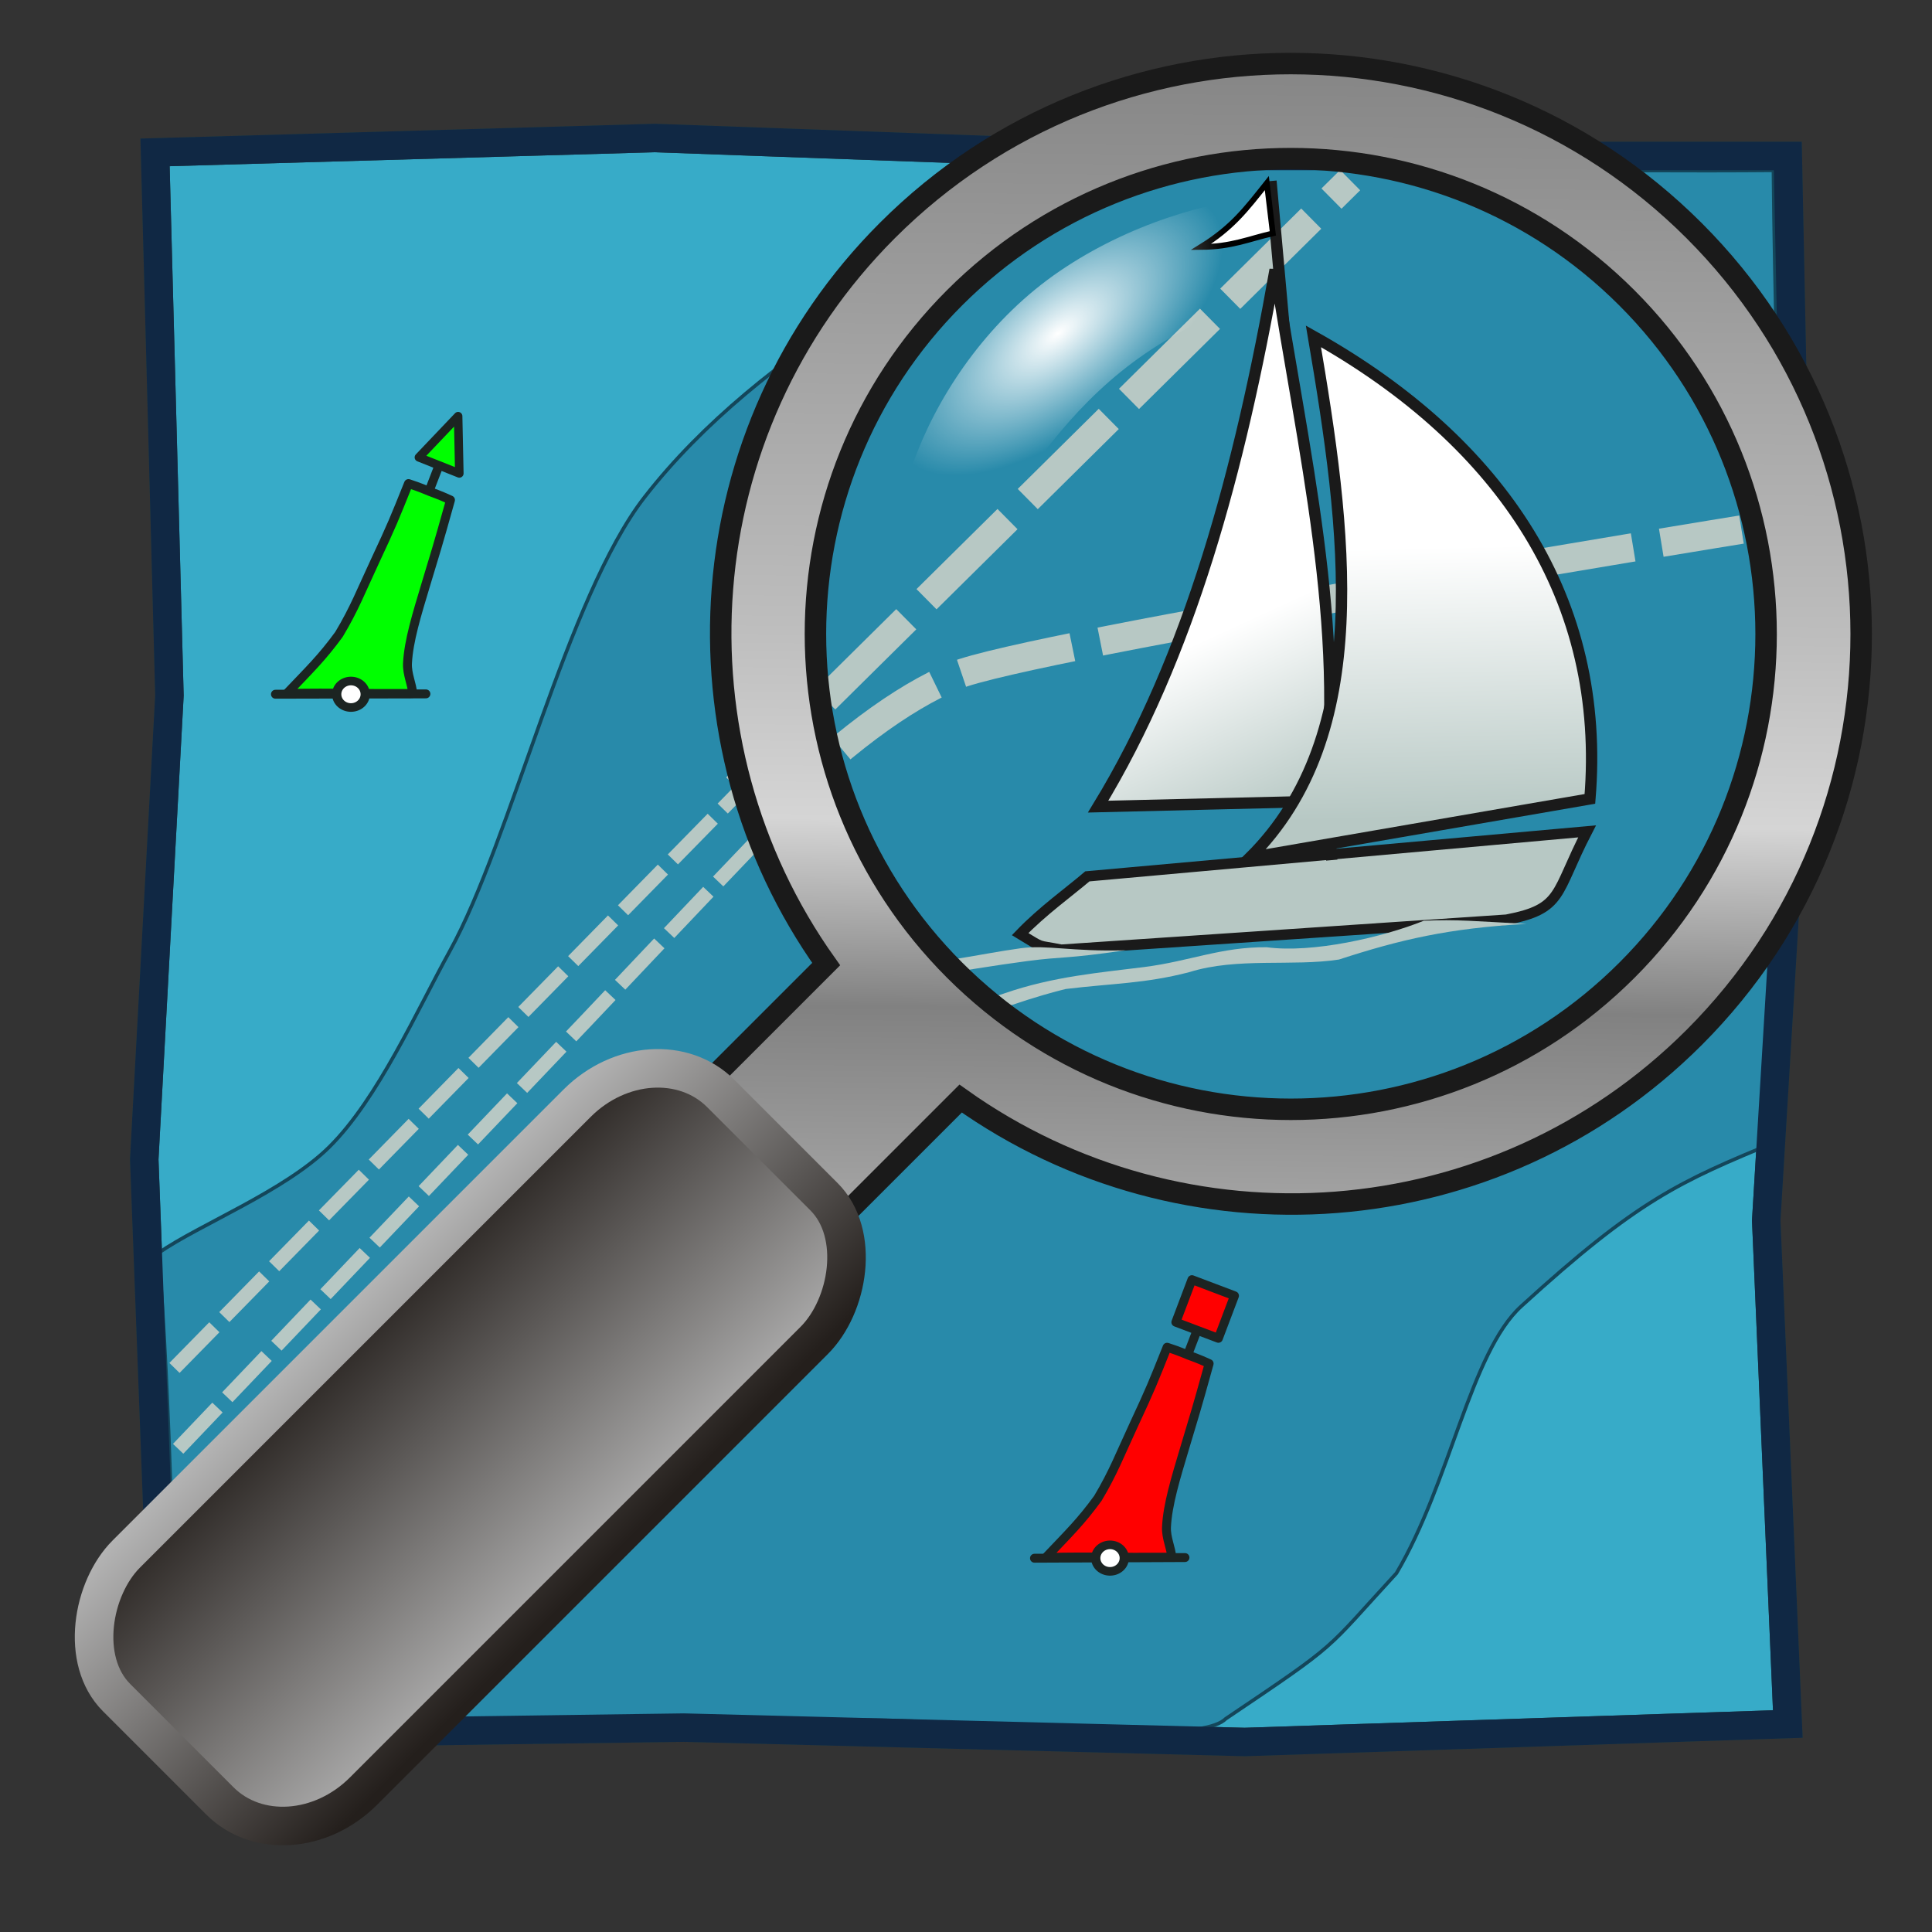
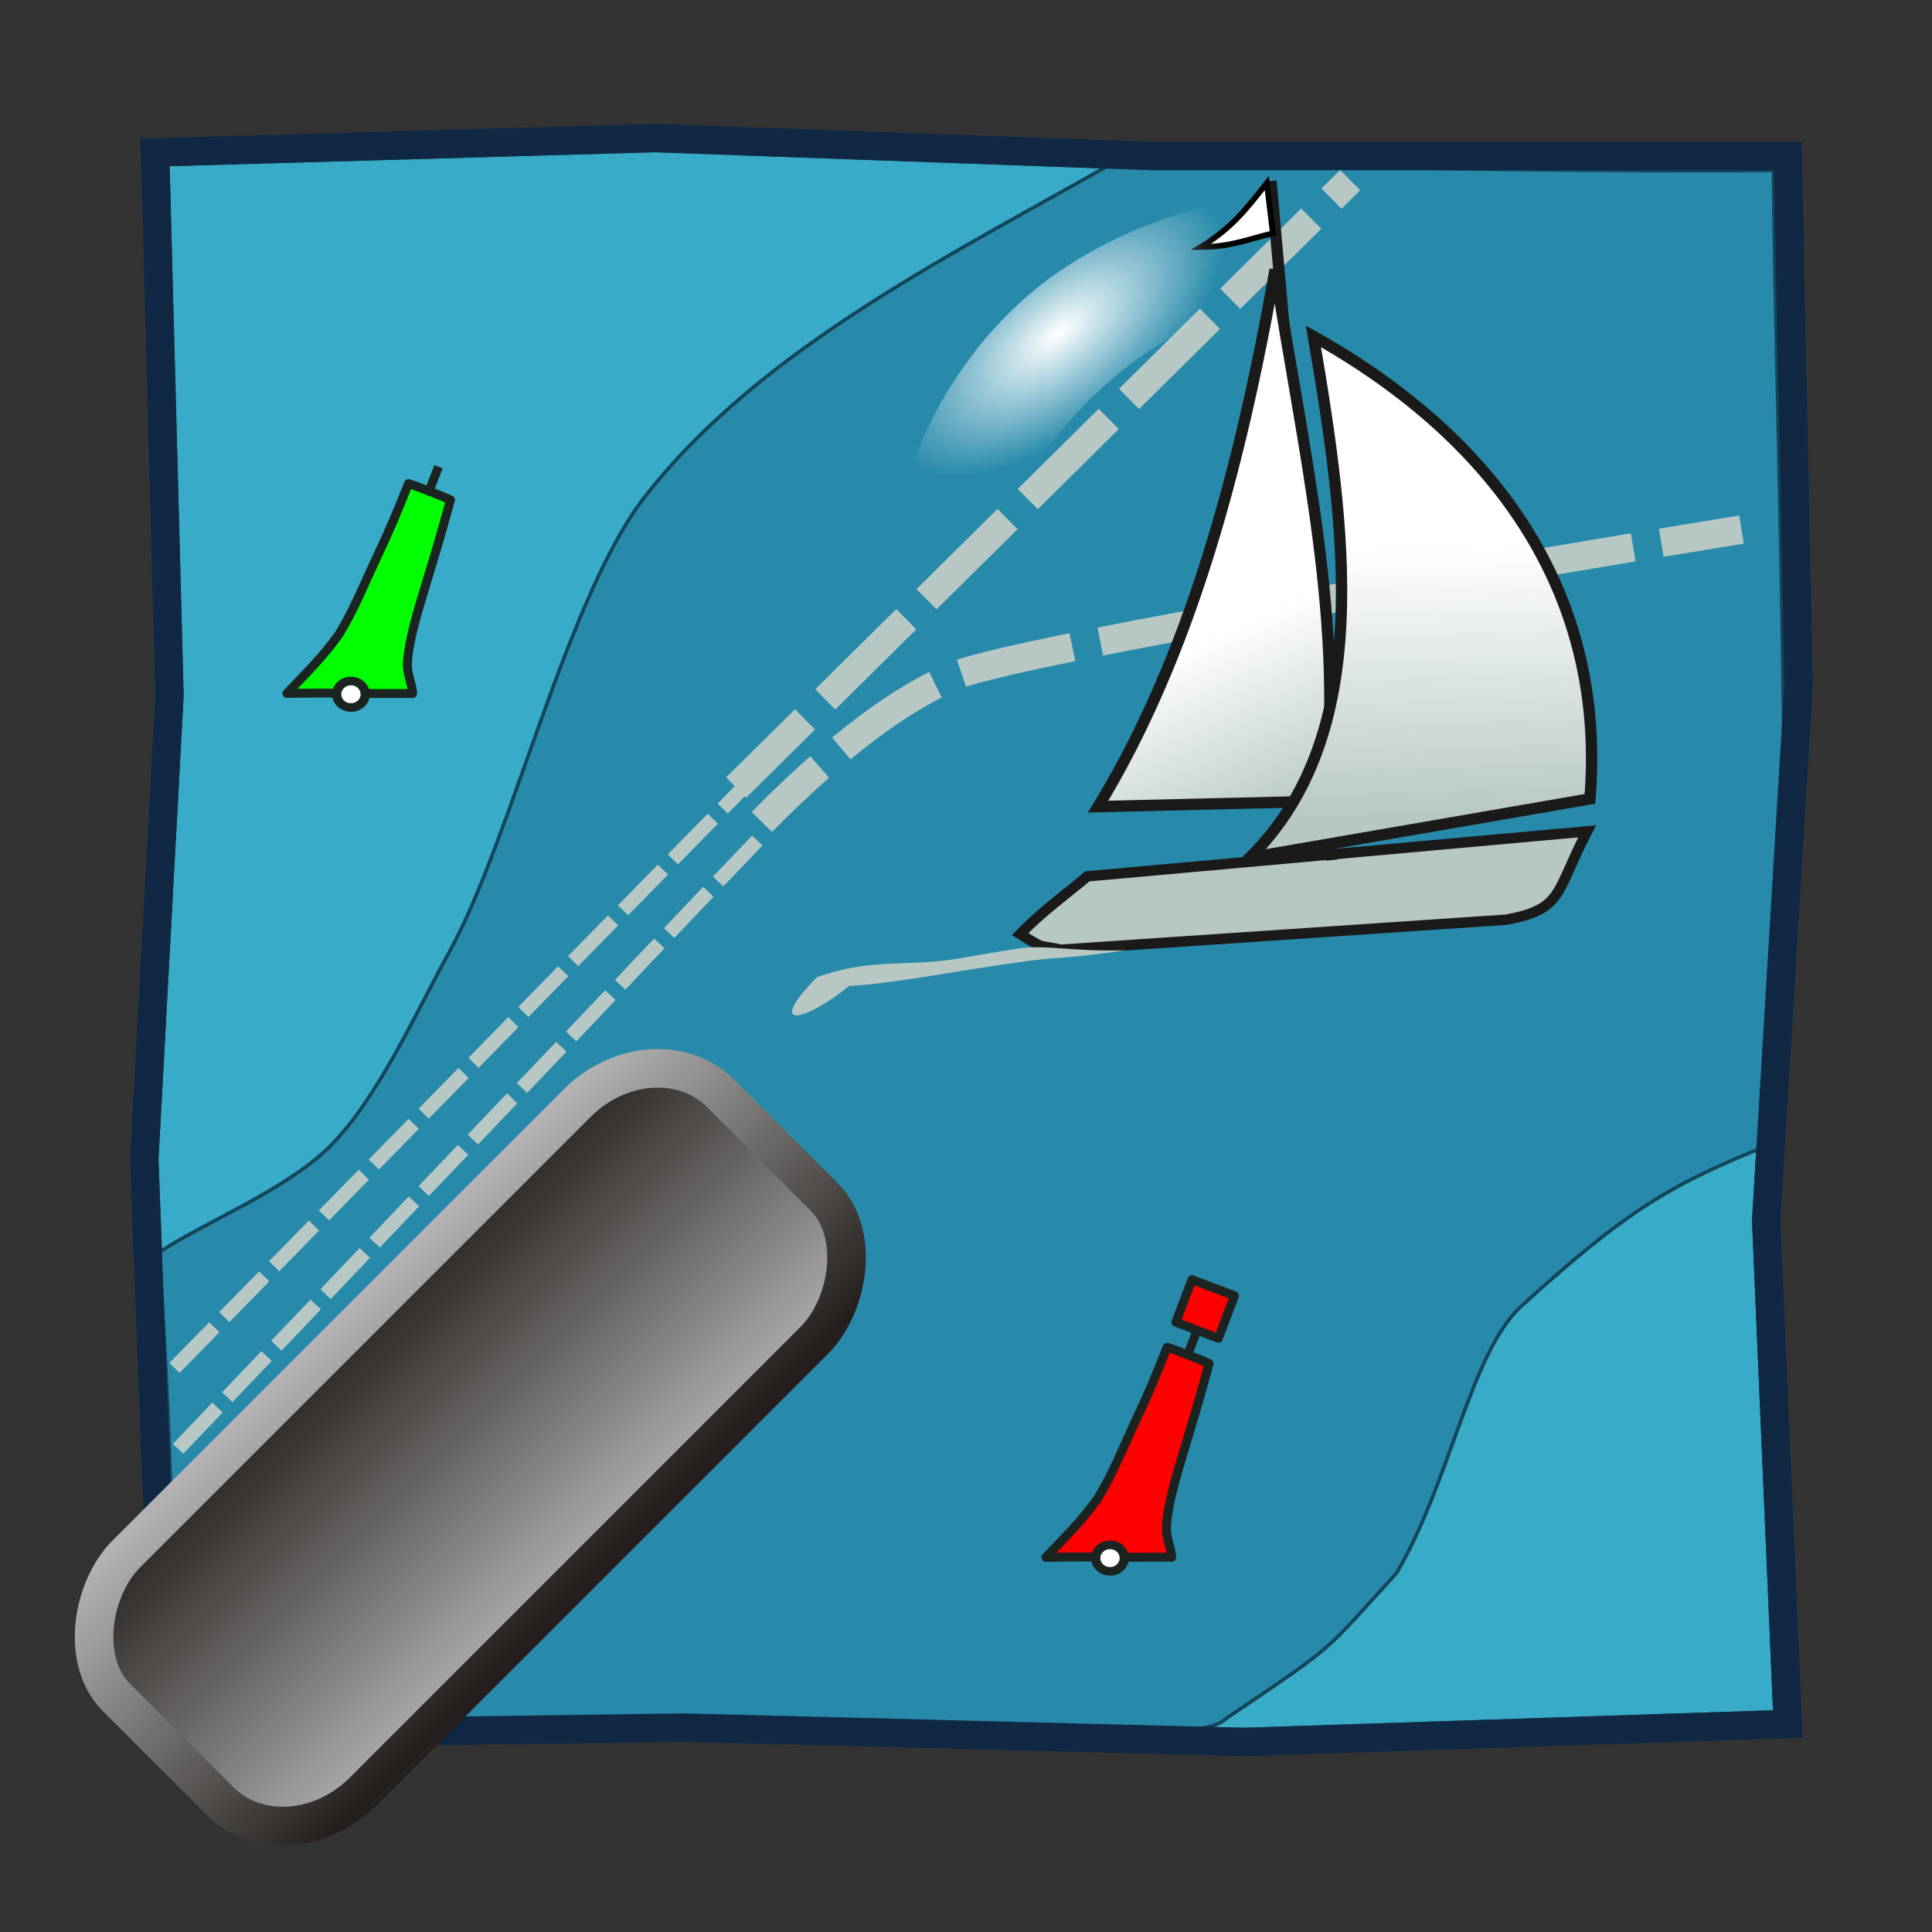
<svg xmlns="http://www.w3.org/2000/svg" xmlns:ns1="http://sodipodi.sourceforge.net/DTD/sodipodi-0.dtd" xmlns:ns2="http://www.inkscape.org/namespaces/inkscape" xmlns:xlink="http://www.w3.org/1999/xlink" width="360" height="360" id="svg2" ns1:version="0.32" ns2:version="0.46" version="1.0" ns1:docname="OSeaM_Sail_3_360x360px.svg" ns2:output_extension="org.inkscape.output.svg.inkscape" style="display:inline" ns2:export-filename="/home/uuu/Osm/OSM/Oseam_2.png" ns2:export-xdpi="90" ns2:export-ydpi="90">
  <rect width="100%" height="100%" fill="#333333" stroke="none" />
  <defs id="defs4">
    <linearGradient ns2:collect="always" id="linearGradient3471">
      <stop style="stop-color:#ffffff;stop-opacity:1;" offset="0" id="stop3473" />
      <stop style="stop-color:#b7c8c4;stop-opacity:1" offset="1" id="stop3475" />
    </linearGradient>
    <linearGradient ns2:collect="always" id="linearGradient3463">
      <stop style="stop-color:#ffffff;stop-opacity:1;" offset="0" id="stop3465" />
      <stop style="stop-color:#b7c8c4;stop-opacity:1" offset="1" id="stop3467" />
    </linearGradient>
    <linearGradient ns2:collect="always" id="linearGradient3810">
      <stop style="stop-color:#ffffff;stop-opacity:1;" offset="0" id="stop3812" />
      <stop style="stop-color:#ffffff;stop-opacity:0;" offset="1" id="stop3814" />
    </linearGradient>
    <linearGradient ns2:collect="always" id="linearGradient3826">
      <stop style="stop-color:#4a625b;stop-opacity:1;" offset="0" id="stop3828" />
      <stop style="stop-color:#4a625b;stop-opacity:0;" offset="1" id="stop3830" />
    </linearGradient>
    <linearGradient id="linearGradient2657">
      <stop style="stop-color:#241f1c;stop-opacity:1" offset="0" id="stop2659" />
      <stop style="stop-color:#b3b3b3;stop-opacity:1" offset="1" id="stop2661" />
    </linearGradient>
    <linearGradient id="linearGradient2663">
      <stop style="stop-color:#241f1c;stop-opacity:1" offset="0" id="stop2665" />
      <stop style="stop-color:#b3b3b3;stop-opacity:1" offset="1" id="stop2667" />
    </linearGradient>
    <linearGradient id="linearGradient2419">
      <stop style="stop-color:#000000;stop-opacity:0.505;" offset="0" id="stop2420" />
      <stop style="stop-color:#000000;stop-opacity:0;" offset="1" id="stop2421" />
    </linearGradient>
    <linearGradient ns2:collect="always" xlink:href="#linearGradient2419" id="linearGradient2487" gradientUnits="userSpaceOnUse" gradientTransform="scale(1.196,0.836)" x1="156.338" y1="184.921" x2="264.569" y2="184.921" />
    <linearGradient id="linearGradient2411">
      <stop style="stop-color:#ffffff;stop-opacity:1;" offset="0" id="stop2412" />
      <stop style="stop-color:#ffffff;stop-opacity:0;" offset="1" id="stop2413" />
    </linearGradient>
    <radialGradient ns2:collect="always" xlink:href="#linearGradient2411" id="radialGradient2415" cx="212.598" cy="70.866" fx="212.598" fy="70.866" r="35.433" gradientUnits="userSpaceOnUse" />
    <linearGradient ns2:collect="always" xlink:href="#linearGradient1767" id="linearGradient2502" gradientUnits="userSpaceOnUse" gradientTransform="matrix(0.62,0,0,1.451,27.925,-224.146)" x1="414.132" y1="240.144" x2="302.991" y2="240.802" />
    <linearGradient id="linearGradient1767">
      <stop style="stop-color:#3f3318;stop-opacity:1;" offset="0" id="stop1768" />
      <stop style="stop-color:#815f0e;stop-opacity:1;" offset="1" id="stop1769" />
    </linearGradient>
    <linearGradient ns2:collect="always" xlink:href="#linearGradient1767" id="linearGradient2500" gradientUnits="userSpaceOnUse" gradientTransform="matrix(0.628,0,0,1.472,27.925,-235.973)" x1="299.373" y1="252.27" x2="411.727" y2="252.27" />
    <linearGradient id="linearGradient1754">
      <stop style="stop-color:#747474;stop-opacity:1;" offset="0" id="stop1755" />
      <stop style="stop-color:#bebebe;stop-opacity:1;" offset="0.5" id="stop1757" />
      <stop style="stop-color:#d5d5d5;stop-opacity:1;" offset="0.625" id="stop1759" />
      <stop style="stop-color:#818181;stop-opacity:1;" offset="0.75" id="stop1758" />
      <stop style="stop-color:#c3c3c3;stop-opacity:1;" offset="1" id="stop1756" />
    </linearGradient>
    <linearGradient ns2:collect="always" xlink:href="#linearGradient1754" id="linearGradient2505" gradientUnits="userSpaceOnUse" gradientTransform="matrix(0.707,0.707,-0.707,0.707,161.603,-155.887)" x1="150.495" y1="42.808" x2="345.533" y2="242.18" />
    <linearGradient id="linearGradient3318">
      <stop id="stop3320" offset="0" style="stop-color:#c4c8b7;stop-opacity:1" />
      <stop style="stop-color:#8f9a96;stop-opacity:1" offset="0.474" id="stop3322" />
      <stop id="stop3326" offset="1" style="stop-color:#5e756d;stop-opacity:1" />
    </linearGradient>
    <linearGradient ns2:collect="always" id="linearGradient3302">
      <stop style="stop-color:#1c3731;stop-opacity:1" offset="0" id="stop3304" />
      <stop id="stop3314" offset="0.076" style="stop-color:#949e98;stop-opacity:1;" />
      <stop id="stop3310" offset="0.58" style="stop-color:#cccccc;stop-opacity:1" />
      <stop style="stop-color:#839089;stop-opacity:0;" offset="1" id="stop3306" />
    </linearGradient>
    <linearGradient id="linearGradient3216">
      <stop id="stop3218" offset="0" style="stop-color:#565d62;stop-opacity:1;" />
      <stop style="stop-color:#00222b;stop-opacity:1" offset="0.704" id="stop3224" />
      <stop id="stop3222" offset="1" style="stop-color:#b7c8be;stop-opacity:1" />
    </linearGradient>
    <linearGradient id="linearGradient3159">
      <stop style="stop-color:#41626e;stop-opacity:1" offset="0" id="stop3161" />
      <stop id="stop3190" offset="0.578" style="stop-color:#0b2822;stop-opacity:1" />
      <stop style="stop-color:#b7c8be;stop-opacity:1" offset="1" id="stop3163" />
    </linearGradient>
    <ns2:perspective ns1:type="inkscape:persp3d" ns2:vp_x="0 : 526.18109 : 1" ns2:vp_y="0 : 1000 : 0" ns2:vp_z="744.09448 : 526.18109 : 1" ns2:persp3d-origin="372.04724 : 350.78739 : 1" id="perspective10" />
    <linearGradient ns2:collect="always" xlink:href="#linearGradient3302" id="linearGradient3308" x1="50.508" y1="290.299" x2="130.399" y2="211.202" gradientUnits="userSpaceOnUse" />
    <linearGradient ns2:collect="always" xlink:href="#linearGradient2663" id="linearGradient2525" gradientUnits="userSpaceOnUse" gradientTransform="matrix(0.615,0,0,1.487,33.919,-246.28)" x1="299.373" y1="252.27" x2="411.727" y2="252.27" />
    <linearGradient ns2:collect="always" xlink:href="#linearGradient2657" id="linearGradient2527" gradientUnits="userSpaceOnUse" gradientTransform="matrix(0.608,0,0,1.466,33.919,-234.336)" x1="414.132" y1="240.144" x2="302.991" y2="240.802" />
    <linearGradient ns2:collect="always" xlink:href="#linearGradient1754" id="linearGradient2530" gradientUnits="userSpaceOnUse" gradientTransform="matrix(0.707,0.707,-0.707,0.707,165.347,-157.47)" x1="150.495" y1="42.808" x2="345.533" y2="242.18" />
    <linearGradient ns2:collect="always" xlink:href="#linearGradient3471" id="linearGradient3486" gradientUnits="userSpaceOnUse" x1="229.93" y1="115.998" x2="242.52" y2="148.003" />
    <linearGradient ns2:collect="always" xlink:href="#linearGradient3463" id="linearGradient3488" gradientUnits="userSpaceOnUse" x1="270.913" y1="103.382" x2="269.355" y2="151.198" />
    <radialGradient ns2:collect="always" xlink:href="#linearGradient3810" id="radialGradient3501" gradientUnits="userSpaceOnUse" gradientTransform="matrix(-0.32,-0.529,0.475,-0.287,281.531,284.96)" cx="152.811" cy="105.521" fx="152.811" fy="105.521" r="32.438" />
    <radialGradient ns2:collect="always" xlink:href="#linearGradient3810" id="radialGradient3504" gradientUnits="userSpaceOnUse" gradientTransform="matrix(0.33,0.419,-0.889,0.701,240.508,-75.85)" cx="152.811" cy="105.521" fx="152.811" fy="105.521" r="32.438" />
    <radialGradient ns2:collect="always" xlink:href="#linearGradient3826" id="radialGradient3507" gradientUnits="userSpaceOnUse" gradientTransform="matrix(0.89,-0.906,0.357,0.351,-29.06,283.494)" cx="231.883" cy="309.151" fx="231.883" fy="309.151" r="43.496" />
    <linearGradient ns2:collect="always" xlink:href="#linearGradient3471" id="linearGradient3532" gradientUnits="userSpaceOnUse" x1="229.93" y1="115.998" x2="242.52" y2="148.003" />
    <linearGradient ns2:collect="always" xlink:href="#linearGradient3463" id="linearGradient3534" gradientUnits="userSpaceOnUse" x1="270.913" y1="103.382" x2="269.355" y2="151.198" />
    <radialGradient ns2:collect="always" xlink:href="#linearGradient3810" id="radialGradient2505" gradientUnits="userSpaceOnUse" gradientTransform="matrix(-0.32,-0.529,0.475,-0.287,281.531,284.96)" cx="152.811" cy="105.521" fx="152.811" fy="105.521" r="32.438" />
    <radialGradient ns2:collect="always" xlink:href="#linearGradient3810" id="radialGradient2508" gradientUnits="userSpaceOnUse" gradientTransform="matrix(0.33,0.419,-0.889,0.701,240.508,-75.85)" cx="152.811" cy="105.521" fx="152.811" fy="105.521" r="32.438" />
    <radialGradient ns2:collect="always" xlink:href="#linearGradient3826" id="radialGradient2511" gradientUnits="userSpaceOnUse" gradientTransform="matrix(0.89,-0.906,0.357,0.351,-29.06,283.494)" cx="231.883" cy="309.151" fx="231.883" fy="309.151" r="43.496" />
  </defs>
  <ns1:namedview id="base" pagecolor="#ffffff" bordercolor="#666666" borderopacity="1.0" ns2:pageopacity="0.0" ns2:pageshadow="2" ns2:zoom="1.4122494" ns2:cx="168.41938" ns2:cy="168.24293" ns2:document-units="px" ns2:current-layer="layer5" showgrid="false" ns2:window-width="1135" ns2:window-height="1000" ns2:window-x="295" ns2:window-y="111" />
  <g ns2:groupmode="layer" id="layer3" ns2:label="Karte" style="display:inline" ns1:insensitive="true">
    <path style="fill:#37abc8;fill-opacity:1;fill-rule:evenodd;stroke:#28433c;stroke-width:5.307;stroke-linecap:butt;stroke-linejoin:miter;stroke-miterlimit:4;stroke-dasharray:none;stroke-opacity:1" d="M 28.889,28.395 L 31.57,129.586 L 26.879,216.034 L 30.9,323.256 L 127.4,321.916 L 231.942,324.597 L 333.133,321.246 L 329.112,227.426 L 335.143,127.576 L 333.133,29.065 L 214.518,29.065 L 122.039,25.714 L 28.889,28.395 z" id="path2477" ns1:nodetypes="ccccccccccccc" />
    <path style="fill:none;fill-rule:evenodd;stroke:#b7c8c4;stroke-width:2.654;stroke-linecap:butt;stroke-linejoin:round;stroke-miterlimit:4;stroke-dasharray:10.614, 2.654;stroke-dashoffset:0;stroke-opacity:1;display:inline" d="M 32.994,269.947 L 109.668,188.172 C 109.668,188.172 158.007,133.303 177.57,125.083" id="path2481" ns1:nodetypes="ccs" />
    <path style="fill:#288aaa;fill-opacity:1;fill-rule:evenodd;stroke:#14465a;stroke-width:0.663;stroke-linecap:butt;stroke-linejoin:miter;stroke-miterlimit:4;stroke-dasharray:none;stroke-opacity:1" d="M 29.559,233.458 C 37.156,228.177 53.068,221.944 61.391,213.689 C 70.424,204.729 77.694,188.306 83.841,177.166 C 95.221,156.541 105.649,111.239 120.104,92.639 C 141.889,64.61 178.579,46.843 208.487,29.735 C 243.854,31.399 301.441,31.999 330.452,31.746 C 330.824,75.266 334.495,170.738 331.122,212.684 C 312.896,220.196 305.197,223.576 283.467,243.396 C 274.004,252.028 270.214,276.259 260.203,293.152 C 246.547,307.98 250.005,305.713 228.404,320.26 C 221.267,327.511 154.522,315.936 144.951,322.738 C 123.711,323.252 56.351,320.326 32.91,320.241 C 32.48,299.374 31.696,260.686 29.559,233.458 z" id="path2485" ns1:nodetypes="cssscccsccccc" />
    <path style="fill:none;fill-rule:evenodd;stroke:#b7c8c4;stroke-width:2.654;stroke-linecap:butt;stroke-linejoin:round;stroke-miterlimit:4;stroke-dasharray:10.614, 2.654;stroke-dashoffset:0;stroke-opacity:1;display:inline" d="M 33.196,269.963 L 109.43,189.969 C 109.43,189.969 129.527,168.688 141.105,156.626" id="path3259" ns1:nodetypes="ccc" />
    <path style="fill:none;fill-rule:evenodd;stroke:#b7c8c4;stroke-width:2.654;stroke-linecap:butt;stroke-linejoin:miter;stroke-miterlimit:4;stroke-dasharray:10.614, 2.654;stroke-dashoffset:0;stroke-opacity:1;display:inline" d="M 32.51,254.895 L 138.87,146.374" id="path3261" ns1:nodetypes="cc" />
    <path ns1:nodetypes="ccccccccccccc" id="path5024" d="M 28.889,28.395 L 31.57,129.586 L 26.879,216.034 L 30.9,323.256 L 127.4,321.916 L 231.942,324.597 L 333.133,321.246 L 329.112,227.426 L 335.143,127.576 L 333.133,29.065 L 214.518,29.065 L 122.039,25.714 L 28.889,28.395 z" style="fill:none;fill-opacity:1;fill-rule:evenodd;stroke:#102844;stroke-width:5.307;stroke-linecap:butt;stroke-linejoin:miter;stroke-miterlimit:4;stroke-dasharray:none;stroke-opacity:1" />
  </g>
  <g ns2:groupmode="layer" id="layer4" ns2:label="Seez" style="display:inline" ns1:insensitive="true">
    <g id="g3312" transform="matrix(0.953,0.368,-0.368,0.953,124.448,-88.722)">
      <path style="fill:#ff0000;fill-opacity:1;fill-rule:nonzero;stroke:#1c2422;stroke-width:1.626;stroke-linecap:round;stroke-linejoin:round;stroke-miterlimit:4;stroke-dasharray:none;stroke-opacity:1" d="M 219.332,312.878 C 208.772,317.025 206.876,317.525 197.937,321.177 C 200.267,315.517 201.528,312.825 202.897,307.689 C 203.826,302.303 203.789,298.644 204.183,292.768 C 204.67,285.493 204.673,284.429 204.75,277.452 C 207.151,277.323 208.066,277.398 208.864,277.4 C 209.662,277.402 210.577,277.331 212.978,277.471 C 213.896,286.754 213.896,287.464 214.356,293.326 C 214.816,299.196 215.17,304.211 216.457,308.079 C 217.09,309.983 218.631,311.329 219.332,312.878 z" id="path3339" ns1:nodetypes="cccscscssc" />
      <g id="g3341" transform="matrix(0.685,-0.268,0.268,0.685,35.208,228.118)">
-         <path id="path3343" d="M 157.096,198.613 L 194.416,198.613" style="fill:#1c2422;fill-opacity:1;fill-rule:evenodd;stroke:#1c2422;stroke-width:2.211;stroke-linecap:round;stroke-linejoin:round;stroke-miterlimit:4;stroke-dasharray:none;stroke-opacity:1" />
        <path transform="matrix(0.824,0,0,0.765,50.348,62.557)" d="M 156.574,177.92 A 4.293,4.293 0 1 1 147.987,177.92 A 4.293,4.293 0 1 1 156.574,177.92 z" ns1:ry="4.2931485" ns1:rx="4.2931485" ns1:cy="177.92" ns1:cx="152.2805" id="path3345" style="fill:#ffffff;fill-opacity:1;fill-rule:nonzero;stroke:#1c2422;stroke-width:2.786;stroke-linejoin:round;stroke-miterlimit:4;stroke-dasharray:none;stroke-opacity:1" ns1:type="arc" />
      </g>
      <rect style="fill:#ff0000;fill-opacity:1;fill-rule:nonzero;stroke:#1c2422;stroke-width:1.626;stroke-linecap:round;stroke-linejoin:round;stroke-miterlimit:4;stroke-dasharray:none;stroke-opacity:1" id="rect3347" width="8.298" height="8.298" x="202.701" y="265.722" transform="matrix(1,-6.906601e-3,6.906601e-3,1,0,0)" ns2:transform-center-y="-5.3277867" ns2:transform-center-x="-2.1889658e-05" />
      <path style="fill:none;fill-rule:evenodd;stroke:#1c2422;stroke-width:1.626;stroke-linecap:butt;stroke-linejoin:miter;stroke-miterlimit:4;stroke-dasharray:none;stroke-opacity:1" d="M 208.749,277.486 L 208.737,272.605" id="path3349" ns1:nodetypes="cc" />
    </g>
    <path style="fill:none;fill-rule:evenodd;stroke:#b7c8c4;stroke-width:5.307;stroke-linecap:butt;stroke-linejoin:round;stroke-miterlimit:4;stroke-dasharray:21.229, 5.307;stroke-dashoffset:6.369;stroke-opacity:1" d="M 141.967,153.152 C 156.465,138.449 168.164,130.013 177.914,125.916 C 191.562,120.181 324.501,98.678 324.501,98.678" id="path3351" ns1:nodetypes="csc" />
    <path style="fill:none;fill-rule:evenodd;stroke:#b7c8c4;stroke-width:5.307;stroke-linecap:butt;stroke-linejoin:round;stroke-miterlimit:4;stroke-dasharray:21.229, 5.307;stroke-dashoffset:3.184;stroke-opacity:1" d="M 137.175,146.739 L 251.58,33.566" id="path3353" ns1:nodetypes="cc" />
    <g id="g2512" transform="matrix(0.952,0.37,-0.37,0.952,-52.324,-263.846)">
      <path ns1:nodetypes="cccscscssc" id="path2486" d="M 257.332,312.878 C 246.772,317.025 244.876,317.525 235.937,321.177 C 238.267,315.517 239.528,312.825 240.897,307.689 C 241.826,302.303 241.789,298.644 242.183,292.768 C 242.67,285.493 242.673,284.429 242.75,277.452 C 245.151,277.323 246.066,277.398 246.864,277.4 C 247.662,277.402 248.577,277.331 250.978,277.471 C 251.896,286.754 251.896,287.464 252.356,293.326 C 252.816,299.196 253.17,304.211 254.457,308.079 C 255.09,309.983 256.631,311.329 257.332,312.878 z" style="fill:#00ff00;fill-opacity:1;fill-rule:nonzero;stroke:#1c2422;stroke-width:1.626;stroke-linecap:round;stroke-linejoin:round;stroke-miterlimit:4;stroke-dasharray:none;stroke-opacity:1" />
      <g transform="matrix(0.685,-0.268,0.268,0.685,73.208,228.118)" id="g2488">
-         <path style="fill:#1c2422;fill-opacity:1;fill-rule:evenodd;stroke:#1c2422;stroke-width:2.211;stroke-linecap:round;stroke-linejoin:round;stroke-miterlimit:4;stroke-dasharray:none;stroke-opacity:1" d="M 157.096,198.613 L 194.416,198.613" id="path2490" />
        <path ns1:type="arc" style="fill:#ffffff;fill-opacity:1;fill-rule:nonzero;stroke:#1c2422;stroke-width:2.786;stroke-linejoin:round;stroke-miterlimit:4;stroke-dasharray:none;stroke-opacity:1" id="path2492" ns1:cx="152.2805" ns1:cy="177.92" ns1:rx="4.2931485" ns1:ry="4.2931485" d="M 156.574,177.92 A 4.293,4.293 0 1 1 147.987,177.92 A 4.293,4.293 0 1 1 156.574,177.92 z" transform="matrix(0.824,0,0,0.765,50.348,62.557)" />
      </g>
      <path ns1:nodetypes="cc" id="path2496" d="M 246.749,277.486 L 246.737,272.605" style="fill:none;fill-rule:evenodd;stroke:#1c2422;stroke-width:1.626;stroke-linecap:butt;stroke-linejoin:miter;stroke-miterlimit:4;stroke-dasharray:none;stroke-opacity:1" />
-       <path style="fill:#00ff00;fill-opacity:1;fill-rule:nonzero;stroke:#1c2422;stroke-width:1.555;stroke-linecap:round;stroke-linejoin:round;stroke-miterlimit:4;stroke-opacity:1" ns2:transform-center-x="0.53351811" ns2:transform-center-y="-6.2261267" d="M 246.734,262.71 L 250.724,272.368 L 242.788,272.308 L 246.734,262.71 z" id="path2510" ns1:nodetypes="cccc" />
    </g>
    <g id="g3479" transform="matrix(1.055,-5.9123337e-2,5.9123337e-2,1.055,-21.482,8.742)">
      <path ns1:nodetypes="cccccc" id="rect3452" d="M 203.566,157.904 L 291.996,154.915 C 285.73,165.522 287.046,168.313 276.95,169.668 L 198.242,170.558 C 193.695,169.371 195.412,170.326 191.157,167.41 C 195.293,163.567 200.217,160.454 203.566,157.904 z" style="fill:#b7c8c4;fill-opacity:1;fill-rule:evenodd;stroke:#1a1a1a;stroke-width:1.833;stroke-linecap:butt;stroke-linejoin:miter;stroke-miterlimit:4;stroke-dasharray:none;stroke-dashoffset:46.702;stroke-opacity:1" />
      <path id="path3454" d="M 242.751,37.29 L 246.757,157.457" style="fill:none;fill-rule:evenodd;stroke:#1a1a1a;stroke-width:2;stroke-linecap:butt;stroke-linejoin:miter;stroke-miterlimit:4;stroke-dasharray:none;stroke-opacity:1" />
      <path ns1:nodetypes="cccc" id="path3458" d="M 242.605,52.948 C 245.649,84.692 251.645,117.027 245.848,147.003 L 206.146,145.734 C 223.725,120.231 234.419,87.844 242.605,52.948 z" style="fill:url(#linearGradient3532);fill-opacity:1;fill-rule:evenodd;stroke:#1a1a1a;stroke-width:2;stroke-linecap:butt;stroke-linejoin:miter;stroke-miterlimit:4;stroke-dasharray:none;stroke-opacity:1" />
      <path ns1:nodetypes="cccc" id="path3456" d="M 248.699,65.061 C 281.12,85.688 297.649,114.56 292.81,149.224 L 232.358,156.223 C 255.525,135.632 252.598,99.652 248.699,65.061 z" style="fill:url(#linearGradient3534);fill-opacity:1;fill-rule:evenodd;stroke:#1a1a1a;stroke-width:2;stroke-linecap:butt;stroke-linejoin:miter;stroke-miterlimit:4;stroke-dasharray:none;stroke-opacity:1" />
      <path ns1:nodetypes="cccc" id="path3461" d="M 229.765,48.215 C 235.506,45.091 238.058,42.032 242.002,37.612 L 242.564,46.523 C 238.173,47.276 235.195,48.483 229.765,48.215 z" style="fill:#ffffff;fill-opacity:1;fill-rule:evenodd;stroke:#000000;stroke-width:1px;stroke-linecap:butt;stroke-linejoin:miter;stroke-opacity:1" />
    </g>
    <path style="fill:#b7c8c4;fill-opacity:1;fill-rule:evenodd;stroke:none;stroke-width:1px;stroke-linecap:butt;stroke-linejoin:miter;stroke-opacity:1" d="M 209.762,177.065 C 199.428,177.353 195.164,176.014 190.162,176.697 C 186.141,177.245 181.975,178.082 177.778,178.739 C 168.811,180.143 162.255,178.498 152.205,182.095 C 142.74,191.771 149.389,190.804 158.264,183.7 C 166.089,183.376 179.122,180.702 191.44,179.078 C 198.199,178.187 198.297,178.743 209.762,177.065 z" id="path3498" ns1:nodetypes="cssccsc" />
-     <path style="fill:#b7c8c4;fill-opacity:1;fill-rule:evenodd;stroke:none;stroke-width:0.951px;stroke-linecap:butt;stroke-linejoin:miter;stroke-opacity:1" d="M 265.293,171.57 C 257.648,174.66 244.521,177.657 236.032,176.504 C 227.525,176.429 221.764,179.1 213.217,180.192 C 205.078,181.232 196.334,181.912 187.138,185.105 C 178.423,188.132 173.71,185.766 166.792,187.478 C 158.179,192.886 166.827,196.097 176,192.584 C 183.055,188.638 194.532,185.242 198.572,184.286 C 207.396,183.217 213.319,183.296 221.625,181.141 C 230.518,178.35 240.805,180.128 249.493,178.797 C 260.851,175.098 269.907,172.954 284.426,172.156 C 275.099,171.669 271.375,171.276 265.293,171.57 z" id="path3490" ns1:nodetypes="ccssccccccc" />
  </g>
  <g ns2:groupmode="layer" id="layer5" ns2:label="Lupe" style="display:inline" ns1:insensitive="true">
    <g id="g4103">
      <g id="g4031">
-         <path style="fill:url(#linearGradient2530);fill-opacity:1;stroke:#1a1a1a;stroke-width:4;stroke-linecap:butt;stroke-linejoin:miter;stroke-miterlimit:4;stroke-dasharray:none;stroke-opacity:1" d="M 315.674,42.973 C 274.183,1.482 206.838,1.46 165.347,42.951 C 128.134,80.164 124.406,138.138 153.945,179.644 L 127.76,205.829 L 152.818,230.887 L 179.003,204.702 C 220.508,234.24 278.483,230.513 315.696,193.3 C 357.187,151.809 357.165,84.464 315.674,42.973 z M 303.145,55.502 C 337.721,90.078 337.743,146.195 303.167,180.771 C 268.591,215.347 212.452,215.347 177.876,180.771 C 143.3,146.195 143.3,90.056 177.876,55.48 C 212.452,20.904 268.569,20.926 303.145,55.502 z" id="path2615" />
        <rect style="fill:url(#linearGradient2525);fill-opacity:1;stroke:url(#linearGradient2527);stroke-width:7.185;stroke-linecap:butt;stroke-linejoin:round;stroke-miterlimit:4;stroke-opacity:1" id="rect2617" width="62.504" height="159.229" x="221.431" y="49.117" rx="17.64" ry="20.2" transform="matrix(0.707,0.707,-0.707,0.707,0,0)" />
      </g>
      <path ns1:nodetypes="cscsc" id="path3029" d="M 265.878,42.886 C 261.325,55.09 238.883,48.504 213.442,65.856 C 188.002,83.207 181.645,112.623 169.806,112.657 C 161.417,102.21 172.007,67.874 197.448,50.523 C 222.888,33.171 257.489,32.44 265.878,42.886 z" style="fill:url(#radialGradient2508);fill-opacity:1;fill-rule:nonzero;stroke:none;stroke-width:0;stroke-linecap:round;stroke-linejoin:round;stroke-miterlimit:0;stroke-dashoffset:2.4;stroke-opacity:1" />
    </g>
  </g>
</svg>